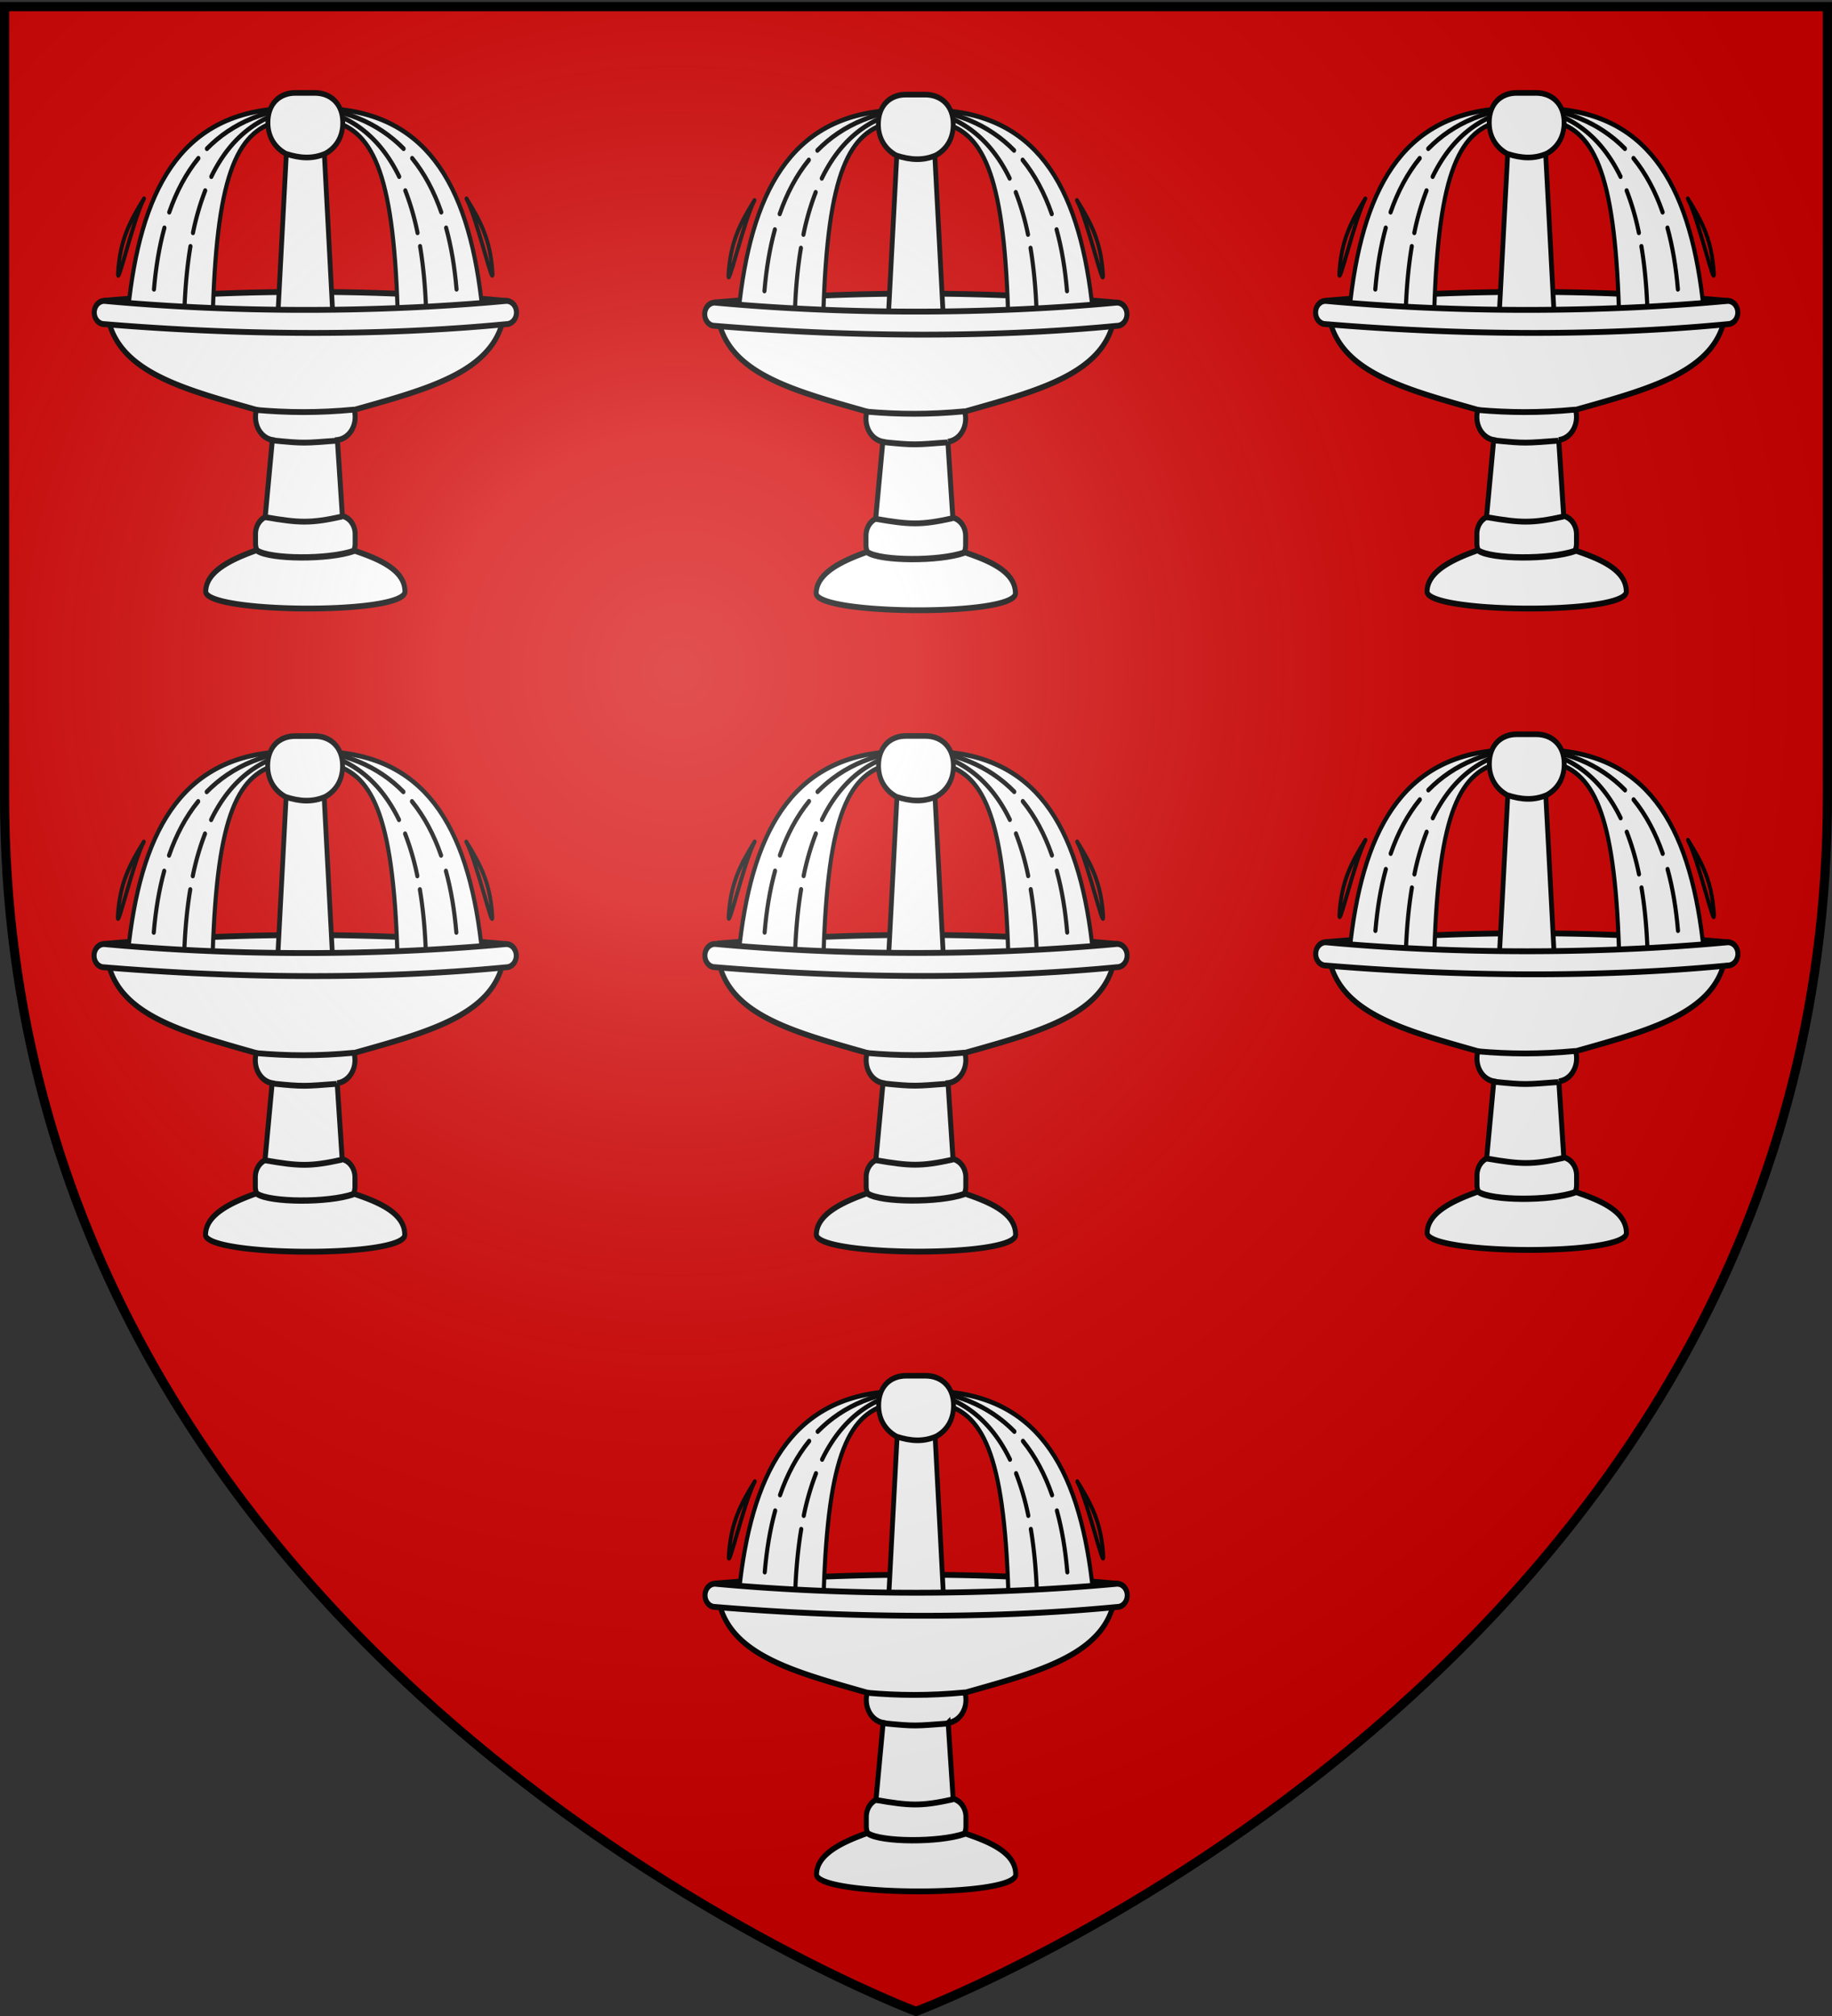
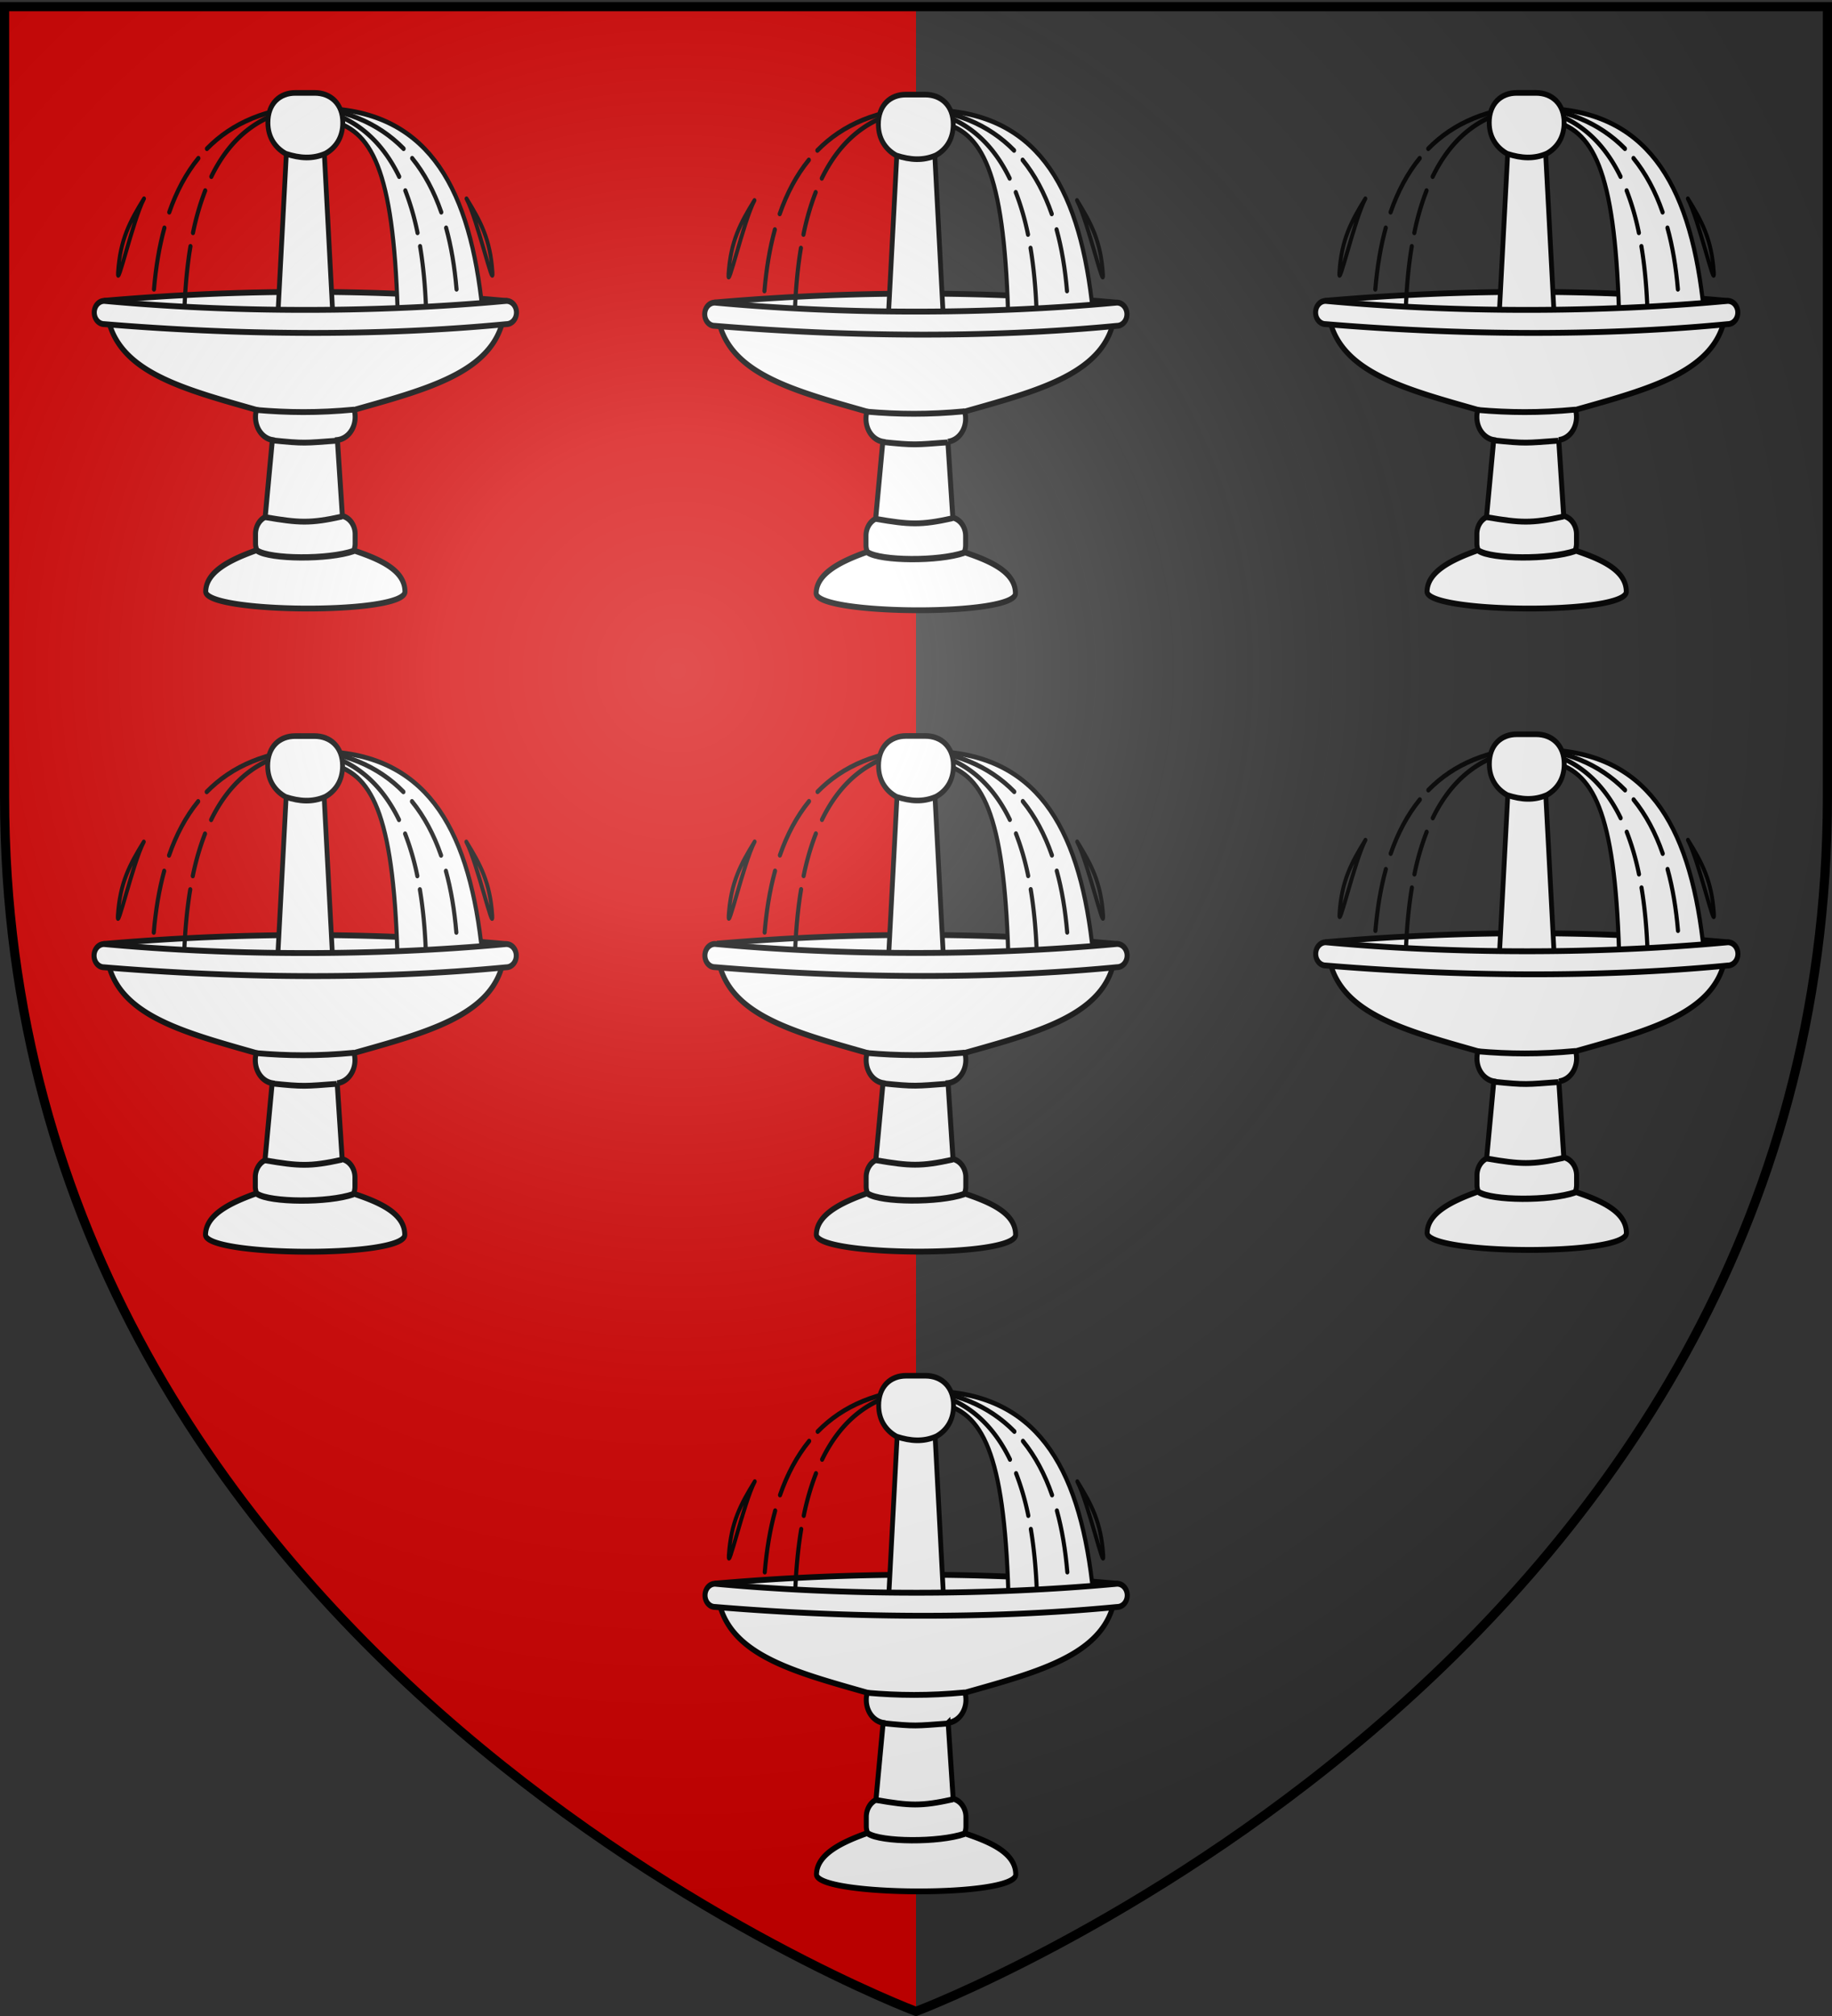
<svg xmlns="http://www.w3.org/2000/svg" xmlns:xlink="http://www.w3.org/1999/xlink" width="600" height="660" version="1.0">
  <rect width="100%" height="100%" fill="#333333" stroke="none" />
  <defs>
    <radialGradient xlink:href="#a" id="c" cx="221.445" cy="226.331" r="300" fx="221.445" fy="226.331" gradientTransform="matrix(1.353 0 0 1.349 -77.63 -85.747)" gradientUnits="userSpaceOnUse" />
    <linearGradient id="a">
      <stop offset="0" style="stop-color:#fff;stop-opacity:.314" />
      <stop offset=".19" style="stop-color:#fff;stop-opacity:.251" />
      <stop offset=".6" style="stop-color:#6b6b6b;stop-opacity:.125" />
      <stop offset="1" style="stop-color:#000;stop-opacity:.125" />
    </linearGradient>
  </defs>
  <g style="display:inline">
-     <path d="M300 658.5s298.5-112.32 298.5-397.772V2.176H1.5v258.552C1.5 546.18 300 658.5 300 658.5" style="fill:#d40000;fill-opacity:1;fill-rule:evenodd;stroke:none;stroke-width:1px;stroke-linecap:butt;stroke-linejoin:miter;stroke-opacity:1" />
+     <path d="M300 658.5V2.176H1.5v258.552C1.5 546.18 300 658.5 300 658.5" style="fill:#d40000;fill-opacity:1;fill-rule:evenodd;stroke:none;stroke-width:1px;stroke-linecap:butt;stroke-linejoin:miter;stroke-opacity:1" />
    <g id="b">
      <path d="M355.019 527.33c.024 5.877 6.964 7.42 15.075 9.398a2 2 0 0 0-.094.625 1.99 1.99 0 0 0 1.688 1.972l-.72 6.633a1.59 1.59 0 0 0-.968 1.471v.814c0 .2.058.386.125.563-2.691.825-5.094 1.85-5.125 3.567.047 1.879 20.03 2.01 20 0-.01-1.832-2.45-2.767-5.125-3.536.073-.184.125-.383.125-.594v-.814a1.6 1.6 0 0 0-1.281-1.565l-.5-6.54a1.98 1.98 0 0 0 1.781-1.97q.001-.33-.094-.626c8.189-1.982 15.156-3.534 15.138-9.38-12.973-1.02-26.338-1.024-40.025-.018z" style="fill:#fff;fill-opacity:1;fill-rule:evenodd;stroke:#000;stroke-width:.5;stroke-linecap:butt;stroke-linejoin:miter;stroke-miterlimit:4;stroke-dasharray:none;stroke-opacity:1" transform="matrix(3.263 0 0 3.804 -1123.624 -1907.545)" />
      <path d="m373.16 513.602-.92 15.02h5.52l-.92-15.02z" style="fill:#fff;fill-opacity:1;fill-rule:evenodd;stroke:#000;stroke-width:.48;stroke-linecap:butt;stroke-linejoin:miter;stroke-miterlimit:4;stroke-dasharray:none;stroke-opacity:1" transform="matrix(3.263 0 0 3.804 -1123.624 -1907.545)" />
-       <path d="M372.638 504.806c-10.242.436-14.22 7.14-15.432 17.35l8.52-.064c.443-11.977 2.566-15.523 6.912-16.269z" style="fill:#fff;fill-rule:evenodd;stroke:#000;stroke-width:.412;stroke-linecap:butt;stroke-linejoin:miter;stroke-miterlimit:4;stroke-dasharray:none;stroke-opacity:1" transform="matrix(3.263 0 0 3.804 -1123.624 -1884.722)" />
      <path d="M360.854 515.07c-.515 1.607-.858 3.374-1.046 5.281m4.455-11.272c-1.233 1.3-2.199 2.856-2.922 4.64m14.435-9.15c-4.617.17-8.116 1.463-10.654 3.686" style="fill:none;fill-rule:evenodd;stroke:#000;stroke-width:.412;stroke-linecap:round;stroke-linejoin:miter;stroke-miterlimit:4;stroke-dasharray:none;stroke-opacity:1" transform="matrix(3.263 0 0 3.804 -1123.624 -1884.722)" />
      <path d="M364.95 511.864a20 20 0 0 0-1.226 3.626m-.255 1.172c-.321 1.648-.518 3.44-.6 5.362m12.925-17.374c-4.852.224-8.166 2.37-10.229 6.007" style="fill:none;fill-rule:evenodd;stroke:#000;stroke-width:.412;stroke-linecap:round;stroke-linejoin:miter;stroke-miterlimit:4;stroke-dasharray:none;stroke-opacity:1" transform="matrix(3.263 0 0 3.804 -1123.624 -1884.722)" />
      <path d="M358.808 512.554c-1.11 1.825-2.731 7.955-2.61 6.352.216-2.842 1.195-4.385 2.61-6.352" style="fill:none;fill-rule:evenodd;stroke:#000;stroke-width:.384;stroke-linecap:round;stroke-linejoin:round;stroke-miterlimit:4;stroke-dasharray:none;stroke-opacity:1" transform="matrix(3.263 0 0 3.804 -1123.624 -1884.722)" />
      <path d="M372.638 504.806c-10.242.436-14.22 7.14-15.432 17.35l8.52-.064c.443-11.977 2.566-15.523 6.912-16.269z" style="fill:#fff;fill-rule:evenodd;stroke:#000;stroke-width:.412;stroke-linecap:butt;stroke-linejoin:miter;stroke-miterlimit:4;stroke-dasharray:none;stroke-opacity:1" transform="matrix(-3.263 0 0 3.804 1323.578 -1884.722)" />
      <path d="M360.854 515.07c-.515 1.607-.858 3.374-1.046 5.281m4.455-11.272c-1.233 1.3-2.199 2.856-2.922 4.64m14.435-9.15c-4.617.17-8.116 1.463-10.654 3.686" style="fill:none;fill-rule:evenodd;stroke:#000;stroke-width:.412;stroke-linecap:round;stroke-linejoin:miter;stroke-miterlimit:4;stroke-dasharray:none;stroke-opacity:1" transform="matrix(-3.263 0 0 3.804 1323.578 -1884.722)" />
      <path d="M364.95 511.864a20 20 0 0 0-1.226 3.626m-.255 1.172c-.321 1.648-.518 3.44-.6 5.362m12.925-17.374c-4.852.224-8.166 2.37-10.229 6.007" style="fill:none;fill-rule:evenodd;stroke:#000;stroke-width:.412;stroke-linecap:round;stroke-linejoin:miter;stroke-miterlimit:4;stroke-dasharray:none;stroke-opacity:1" transform="matrix(-3.263 0 0 3.804 1323.578 -1884.722)" />
      <path d="M358.808 512.554c-1.11 1.825-2.731 7.955-2.61 6.352.216-2.842 1.195-4.385 2.61-6.352" style="fill:none;fill-rule:evenodd;stroke:#000;stroke-width:.384;stroke-linecap:round;stroke-linejoin:round;stroke-miterlimit:4;stroke-dasharray:none;stroke-opacity:1" transform="matrix(-3.263 0 0 3.804 1323.578 -1884.722)" />
      <path d="M354.823 527.354c12.95 1.024 27.213 1.04 40.359 0 .559 0 1.009.446 1.009 1 0 .553-.45.999-1.01.999-13.21 1.09-27.296.928-40.358 0a1 1 0 0 1-1.009-1c0-.553.45-.999 1.01-.999" style="fill:#fff;fill-opacity:1;fill-rule:evenodd;stroke:#000;stroke-width:.502;stroke-linecap:round;stroke-linejoin:round;stroke-miterlimit:4;stroke-dashoffset:0;stroke-opacity:1" transform="matrix(3.263 0 0 3.804 -1123.624 -1907.545)" />
      <path d="M374.001 509.453h1.938c1.562 0 2.818.898 2.818 2.564 0 1.266-.7 2.163-1.739 2.659-1.287.483-2.562.405-3.973.014-1.04-.493-1.802-1.396-1.802-2.673 0-1.666 1.197-2.564 2.758-2.564" style="fill:#fff;fill-opacity:1;fill-rule:evenodd;stroke:#000;stroke-width:.485;stroke-linecap:round;stroke-linejoin:round;stroke-miterlimit:4;stroke-dashoffset:0;stroke-opacity:1" transform="matrix(3.263 0 0 3.804 -1123.624 -1907.545)" />
      <path d="M370.095 536.741c3.116.23 6.15.265 9.81-.032M371.629 539.35c3.337.294 3.308.234 6.559.032" style="fill:none;fill-rule:evenodd;stroke:#000;stroke-width:.5;stroke-linecap:butt;stroke-linejoin:miter;stroke-miterlimit:4;stroke-dasharray:none;stroke-opacity:1" transform="matrix(3.263 0 0 3.804 -1123.624 -1907.545)" />
      <path d="M370.18 548.853c1.306.74 7.105.787 9.676.025" style="fill:none;fill-rule:evenodd;stroke:#000;stroke-width:.54;stroke-linecap:butt;stroke-linejoin:miter;stroke-miterlimit:4;stroke-dasharray:none;stroke-opacity:1" transform="matrix(3.263 0 0 3.804 -1123.624 -1907.545)" />
      <path d="M371.029 545.974c3.337.482 4.445.549 7.664-.063" style="fill:none;fill-rule:evenodd;stroke:#000;stroke-width:.5;stroke-linecap:butt;stroke-linejoin:miter;stroke-miterlimit:4;stroke-dasharray:none;stroke-opacity:1" transform="matrix(3.263 0 0 3.804 -1123.624 -1907.545)" />
    </g>
    <use xlink:href="#b" width="600" height="660" transform="translate(199.934 .56)" />
    <use xlink:href="#b" width="600" height="660" transform="translate(400)" />
    <use xlink:href="#b" width="600" height="660" transform="translate(-.066 210.56)" />
    <use xlink:href="#b" width="600" height="660" transform="translate(199.994 210.522)" />
    <use xlink:href="#b" width="600" height="660" transform="translate(400.036 209.975)" />
    <use xlink:href="#b" width="600" height="660" transform="translate(200.036 419.975)" />
  </g>
  <path d="M300 658.5s298.5-112.32 298.5-397.772V2.176H1.5v258.552C1.5 546.18 300 658.5 300 658.5" style="opacity:1;fill:url(#c);fill-opacity:1;fill-rule:evenodd;stroke:none;stroke-width:1px;stroke-linecap:butt;stroke-linejoin:miter;stroke-opacity:1" />
  <path d="M300 658.5S1.5 546.18 1.5 260.728V2.176h597v258.552C598.5 546.18 300 658.5 300 658.5z" style="opacity:1;fill:none;fill-opacity:1;fill-rule:evenodd;stroke:#000;stroke-width:3;stroke-linecap:butt;stroke-linejoin:miter;stroke-miterlimit:4;stroke-dasharray:none;stroke-opacity:1" />
</svg>